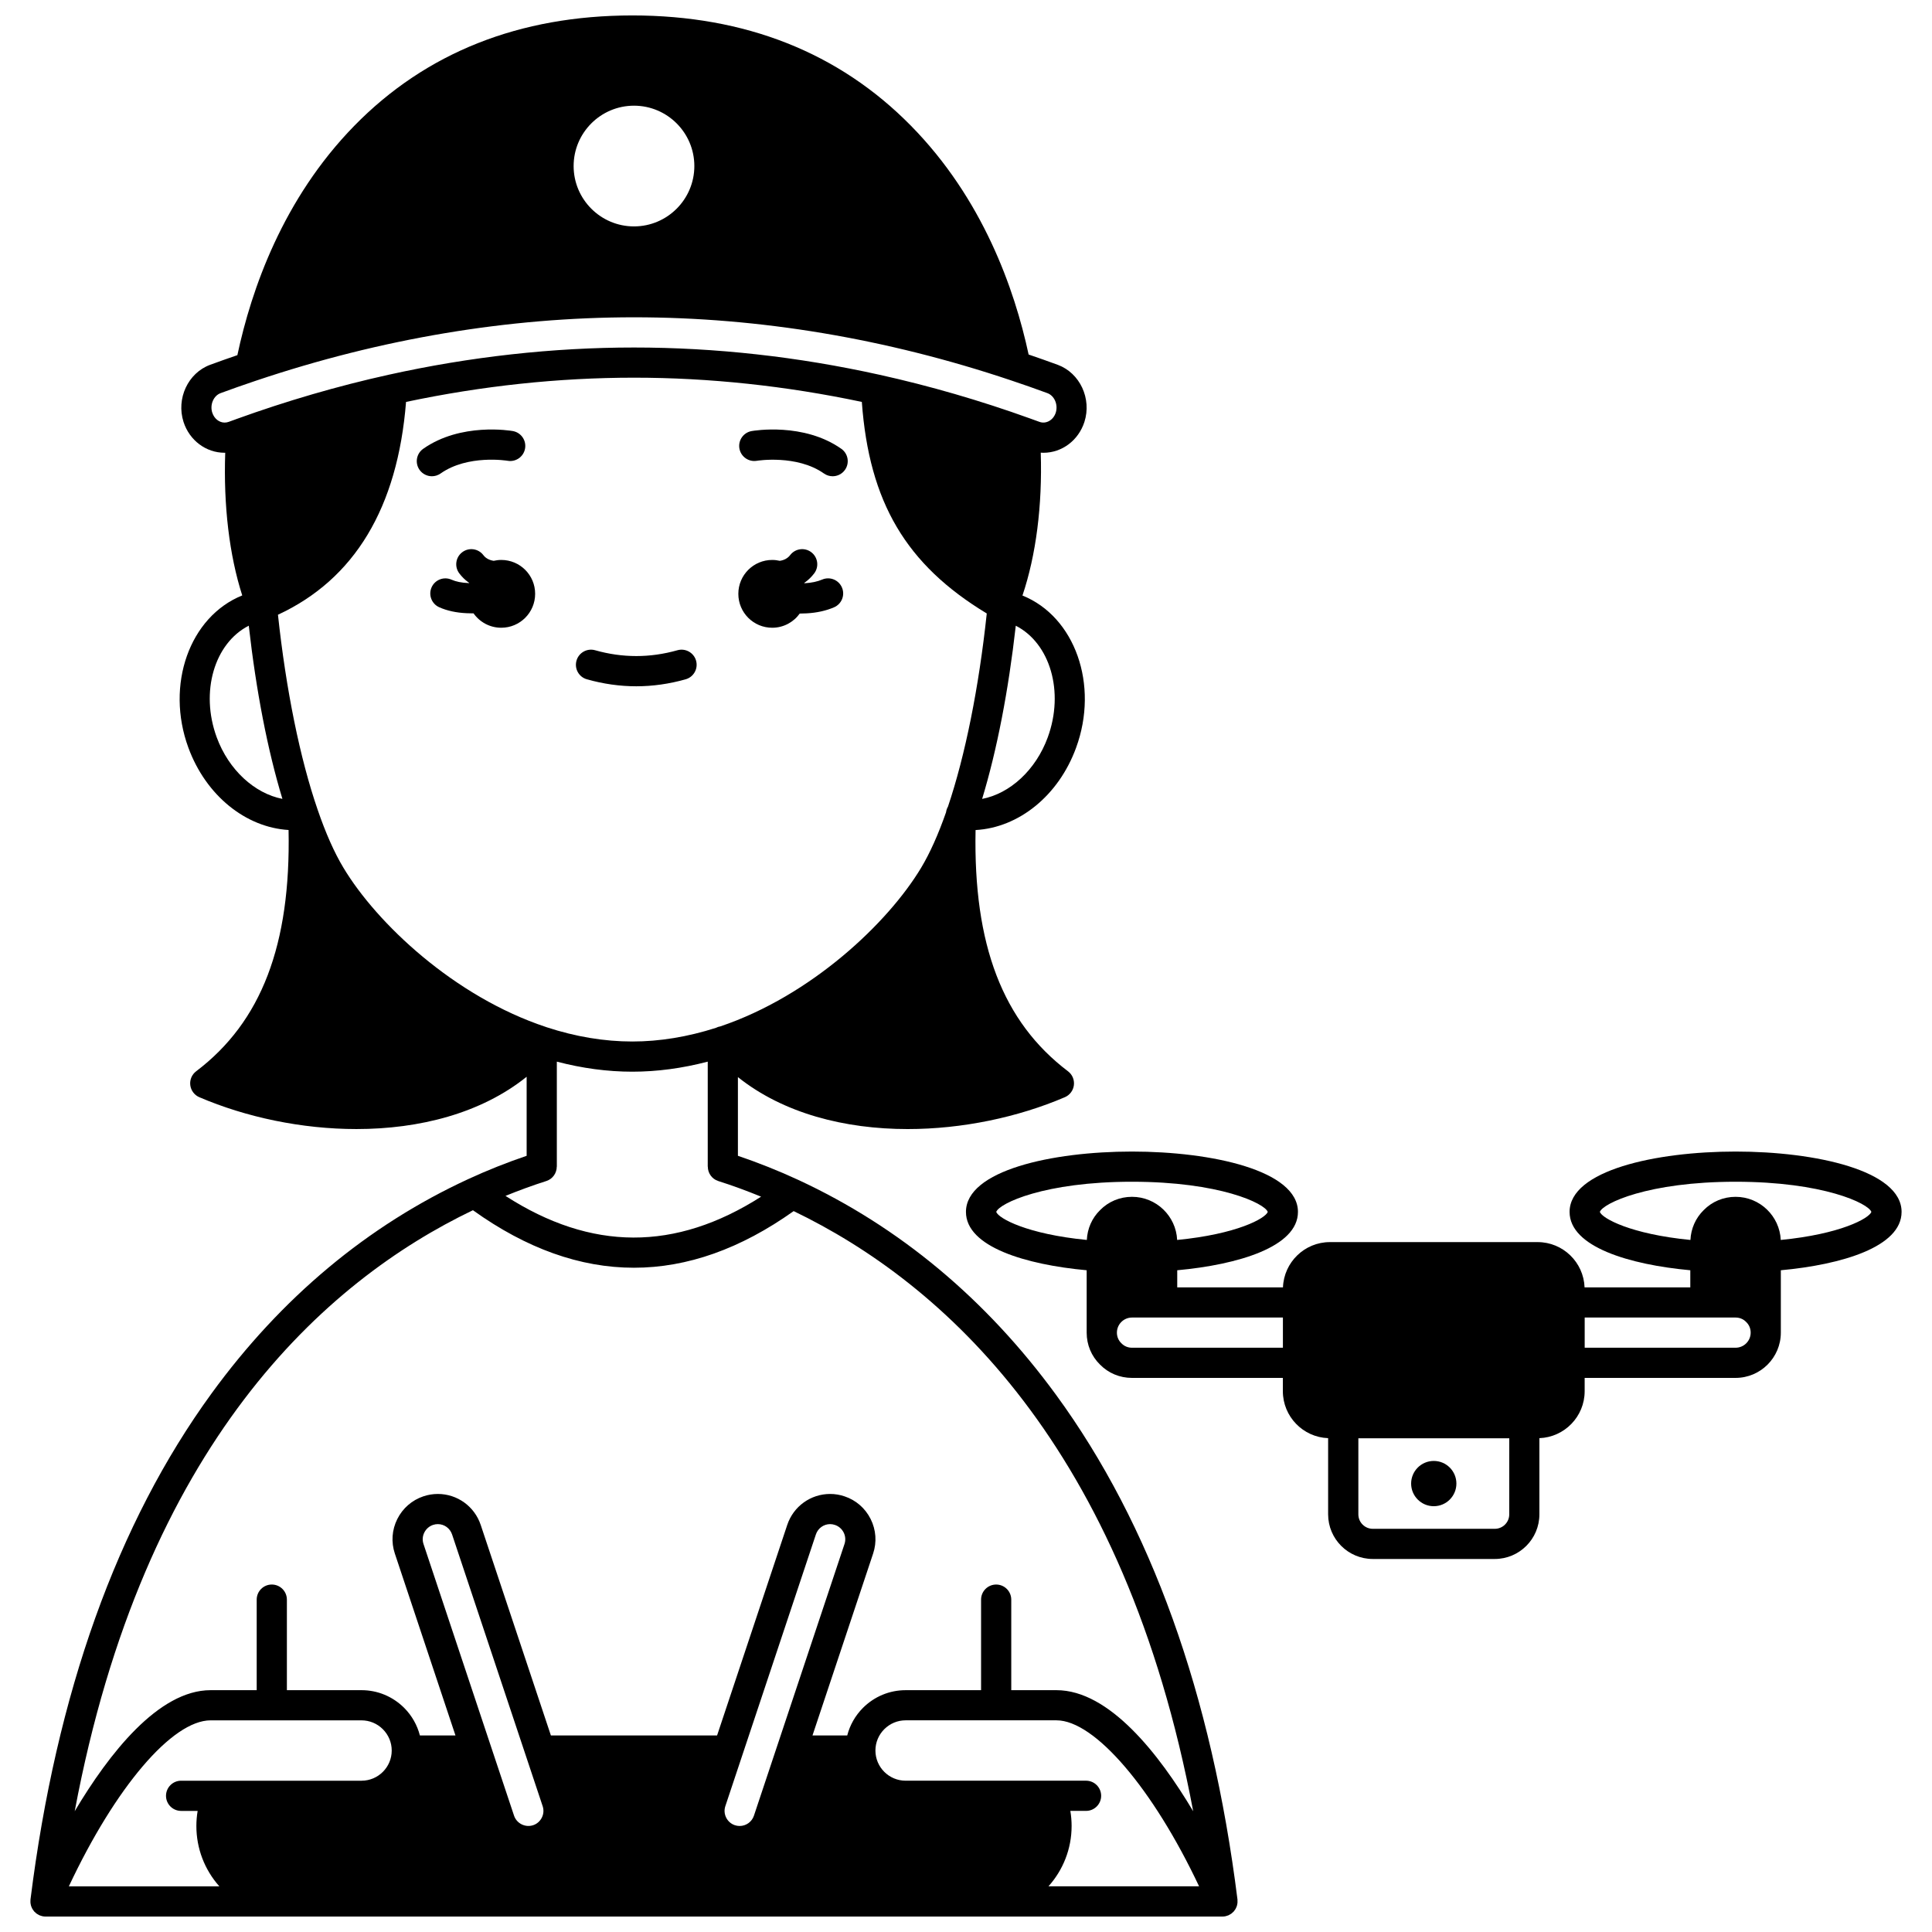
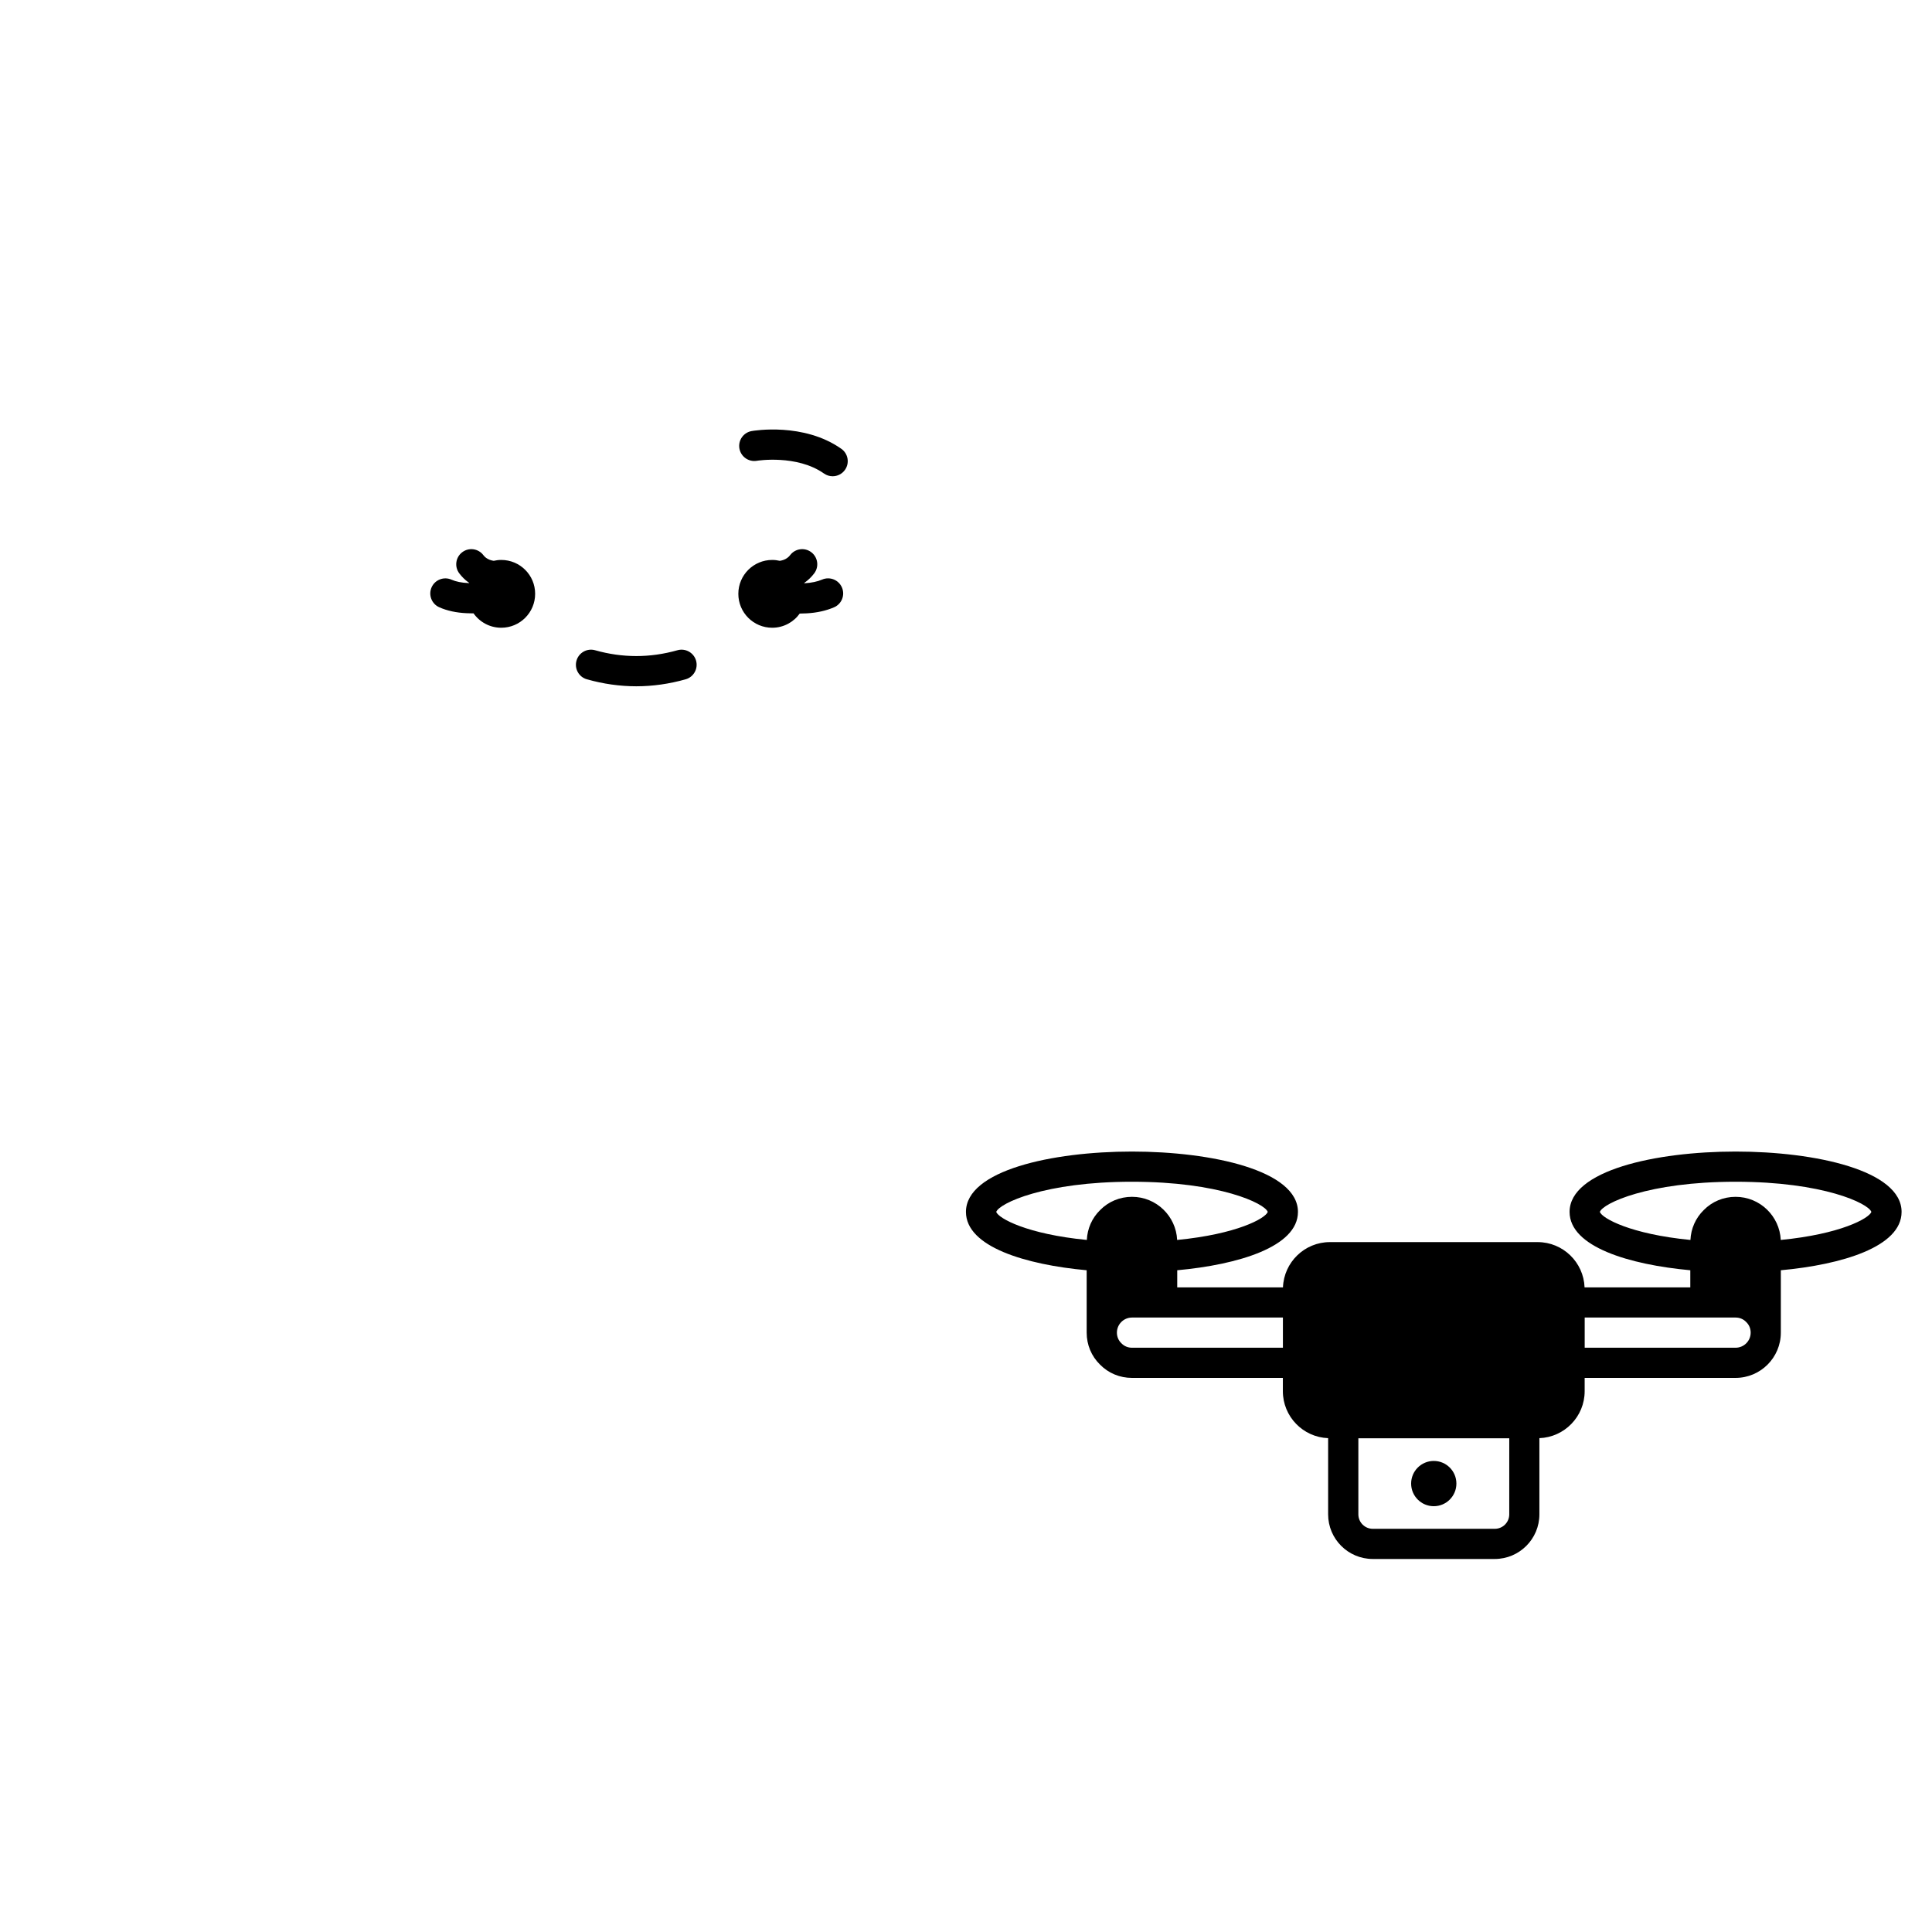
<svg xmlns="http://www.w3.org/2000/svg" width="800px" height="800px" version="1.1" viewBox="144 144 512 512">
  <defs>
    <clipPath id="a">
      <path d="m152 148.09h320v503.81h-320z" />
    </clipPath>
  </defs>
  <path d="m529.96 537.16c0 3.312-2.684 6-5.996 6s-6-2.688-6-6 2.688-5.996 6-5.996 5.996 2.684 5.996 5.996" />
  <path d="m348.64 310.36c3.012 0 5.676-1.492 7.305-3.769 0.059 0 0.117 0.004 0.18 0.004 0.551 0 1.098-0.016 1.641-0.051 2.684-0.145 5.125-0.684 7.258-1.598 2.031-0.871 2.973-3.219 2.102-5.25-0.867-2.031-3.219-2.973-5.25-2.102-1.25 0.535-2.82 0.867-4.566 0.965-0.047 0.004-0.09 0-0.133 0.004-0.012-0.035-0.023-0.066-0.035-0.102 0.082-0.059 0.164-0.102 0.246-0.164 0.887-0.645 1.688-1.43 2.379-2.34 1.34-1.758 1-4.266-0.758-5.606-1.758-1.34-4.266-1-5.606 0.754-0.227 0.297-0.461 0.531-0.766 0.75-0.602 0.449-1.301 0.664-1.973 0.77-0.648-0.148-1.324-0.234-2.019-0.234-4.957 0-8.977 4.019-8.977 8.977-0.004 4.973 4.016 8.992 8.973 8.992z" />
  <path d="m276.84 292.39c-0.691 0-1.359 0.086-2.008 0.234-0.68-0.105-1.398-0.328-2.023-0.797-0.262-0.188-0.496-0.422-0.719-0.719-1.34-1.758-3.852-2.098-5.606-0.754-1.758 1.34-2.094 3.848-0.758 5.606 0.695 0.91 1.496 1.699 2.328 2.305 0.098 0.074 0.195 0.129 0.293 0.195-0.008 0.02-0.016 0.043-0.023 0.062-0.078-0.004-0.148 0-0.227-0.004-1.758-0.074-3.289-0.387-4.43-0.895-2.012-0.902-4.383 0-5.285 2.016-0.902 2.016 0 4.383 2.016 5.285 2.082 0.934 4.555 1.465 7.309 1.582 0.5 0.027 1.004 0.039 1.508 0.039 0.094 0 0.184-0.008 0.277-0.008 1.625 2.309 4.305 3.82 7.34 3.82 4.969 0 8.988-4.019 8.988-8.988 0.008-4.961-4.012-8.98-8.98-8.98z" />
-   <path d="m258.46 270.21c0.797 0 1.602-0.238 2.301-0.73 7.219-5.09 17.641-3.391 17.766-3.367 2.172 0.379 4.238-1.074 4.621-3.246 0.383-2.176-1.07-4.25-3.246-4.633-0.559-0.098-13.77-2.328-23.754 4.707-1.805 1.273-2.238 3.769-0.965 5.574 0.785 1.105 2.023 1.695 3.277 1.695z" />
  <path d="m344.59 266.11c0.105-0.02 10.59-1.691 17.766 3.371 0.699 0.492 1.504 0.73 2.301 0.73 1.258 0 2.492-0.59 3.273-1.695 1.273-1.805 0.84-4.301-0.965-5.574-9.984-7.039-23.207-4.805-23.766-4.707-2.176 0.383-3.629 2.457-3.246 4.633 0.391 2.172 2.453 3.621 4.637 3.242z" />
  <path d="m647.94 465.17c0-10.992-22.805-15.996-43.992-15.996s-43.992 5.008-43.992 15.996c0 9.273 15.895 13.984 31.992 15.461v4.535h-28.02c-0.25-6.656-5.727-11.996-12.441-11.996h-55.047c-6.715 0-12.191 5.344-12.441 11.996h-28.02v-4.535c16.098-1.477 31.992-6.188 31.992-15.461 0-10.992-22.805-15.996-43.992-15.996s-43.992 5.008-43.992 15.996c0 9.273 15.895 13.984 31.992 15.461v16.531c0 3.227 1.254 6.231 3.531 8.465 2.234 2.277 5.238 3.531 8.469 3.531h39.992v3.527c0 6.715 5.344 12.195 11.996 12.441v20.191c0 6.523 5.305 11.828 11.828 11.828h32.332c6.523 0 11.828-5.305 11.828-11.828v-20.191c6.656-0.25 11.996-5.727 11.996-12.441v-3.527h39.992c6.617 0 11.996-5.383 11.996-11.996v-16.531c16.102-1.477 32-6.184 32-15.461zm-239.93 0c0.793-2.262 12.77-7.996 35.98-7.996s35.184 5.734 35.98 7.996c-0.621 1.723-8.195 5.891-24.012 7.43-0.301-6.352-5.543-11.43-11.969-11.43-3.227 0-6.231 1.254-8.465 3.531-2.141 2.106-3.363 4.891-3.504 7.898-15.82-1.539-23.395-5.707-24.012-7.43zm35.977 35.992c-1.066 0-2.051-0.406-2.769-1.148-0.023-0.027-0.051-0.055-0.078-0.078-0.742-0.723-1.148-1.707-1.148-2.773 0-2.207 1.793-4 4-4h39.992v8zm99.98 44.16c0 2.113-1.719 3.828-3.828 3.828h-32.332c-2.113 0-3.828-1.719-3.828-3.828v-20.164h39.992zm59.984-44.16h-39.992v-8h39.992c1.066 0 2.051 0.406 2.769 1.148 0.023 0.027 0.051 0.055 0.078 0.078 0.742 0.723 1.148 1.707 1.148 2.773 0.004 2.207-1.789 4-3.996 4zm11.969-28.559c-0.301-6.352-5.543-11.43-11.969-11.43-3.227 0-6.231 1.254-8.465 3.531-2.141 2.106-3.363 4.891-3.504 7.898-15.816-1.539-23.391-5.711-24.008-7.43 0.793-2.262 12.77-7.996 35.98-7.996 23.211 0 35.184 5.734 35.98 7.996-0.625 1.719-8.199 5.887-24.016 7.43z" />
  <g clip-path="url(#a)">
-     <path d="m471.95 647.6c-0.004-0.066 0.004-0.129-0.004-0.191-6.805-54.426-22.988-99.441-48.102-133.79-18.535-25.352-41.504-44.504-68.27-56.922-5.254-2.438-10.633-4.57-16.02-6.398v-20.855c12.047 9.625 28.336 13.77 44.992 13.77 14.473 0 29.211-3.117 41.652-8.445 1.309-0.562 2.223-1.777 2.394-3.191s-0.418-2.812-1.555-3.672c-17.289-13.094-25.117-33.473-24.5-63.934 11.414-0.625 21.992-9.078 26.641-21.82 6.109-16.656-0.293-34.719-14.215-40.328 3.606-10.715 5.285-23.844 4.848-37.863 0.23 0.016 0.461 0.031 0.691 0.031 4.93 0 9.297-3.277 10.875-8.164 1.984-6.176-1.18-12.969-7.055-15.145-2.609-0.961-5.188-1.863-7.727-2.731-3.746-17.43-12.191-41.348-31.219-60.664-19.078-19.375-43.91-29.195-73.805-29.195-29.926 0-54.727 9.852-73.707 29.277-18.859 19.305-27.238 43.273-30.957 60.75-2.434 0.836-4.856 1.688-7.219 2.559-5.871 2.172-9.031 8.965-7.047 15.148 1.578 4.879 5.945 8.16 10.875 8.16 0.059 0 0.113-0.008 0.172-0.008-0.48 14.012 1.082 27.129 4.508 37.816-13.977 5.644-20.379 23.707-14.273 40.355 4.664 12.688 15.199 21.125 26.551 21.809 0.609 30.477-7.215 50.859-24.492 63.945-1.137 0.859-1.73 2.258-1.555 3.676 0.176 1.414 1.086 2.629 2.394 3.191 12.441 5.328 27.176 8.441 41.645 8.441 16.703 0 33.043-4.168 45.102-13.855v20.945c-5.18 1.758-10.363 3.812-15.461 6.164-26.656 12.301-49.543 31.41-68.027 56.793-25.02 34.363-41.168 79.496-48 134.15-0.008 0.066 0 0.129-0.004 0.191-0.012 0.164-0.016 0.324-0.008 0.488 0.004 0.113 0.016 0.223 0.027 0.332 0.02 0.156 0.051 0.309 0.09 0.461 0.027 0.109 0.059 0.219 0.094 0.328 0.051 0.148 0.117 0.289 0.188 0.434 0.051 0.102 0.094 0.199 0.152 0.297 0.086 0.148 0.191 0.281 0.297 0.418 0.047 0.062 0.082 0.133 0.137 0.191 0.016 0.016 0.035 0.027 0.051 0.047 0.125 0.137 0.27 0.258 0.414 0.379 0.066 0.055 0.125 0.117 0.195 0.168 0.145 0.102 0.305 0.184 0.461 0.27 0.086 0.047 0.168 0.105 0.258 0.145 0.008 0.004 0.016 0.012 0.023 0.016 0.148 0.066 0.301 0.098 0.453 0.145 0.105 0.031 0.207 0.074 0.312 0.098 0.273 0.059 0.551 0.09 0.824 0.09h0.012 311.91 0.012c0.273 0 0.551-0.031 0.824-0.09 0.109-0.023 0.207-0.066 0.312-0.098 0.152-0.047 0.305-0.078 0.453-0.145 0.008-0.004 0.016-0.012 0.023-0.016 0.09-0.039 0.172-0.098 0.258-0.145 0.16-0.086 0.32-0.168 0.461-0.27 0.07-0.051 0.129-0.113 0.195-0.168 0.145-0.121 0.289-0.242 0.414-0.379 0.016-0.016 0.035-0.027 0.051-0.047 0.051-0.059 0.086-0.129 0.137-0.191 0.105-0.137 0.207-0.27 0.297-0.418 0.059-0.098 0.102-0.195 0.152-0.297 0.07-0.141 0.133-0.285 0.188-0.434 0.035-0.109 0.066-0.219 0.094-0.328 0.039-0.152 0.07-0.305 0.09-0.461 0.016-0.109 0.023-0.223 0.027-0.332 0.008-0.164 0.004-0.324-0.012-0.488zm-232.14-47.688c2.121 0 4.133 0.836 5.644 2.34 1.52 1.527 2.356 3.535 2.356 5.656 0 4.41-3.59 8-8 8h-38.102-0.031-9.684c-2.207 0-4 1.789-4 4 0 2.207 1.789 4 4 4h4.383c-0.219 1.316-0.336 2.652-0.336 4 0 5.926 2.144 11.547 6.09 15.996l-39.883-0.004c12.289-26.172 27.363-43.992 37.574-43.992zm103.99 25.258c-0.543 1.637-2.07 2.734-3.793 2.734-0.426 0-0.855-0.07-1.258-0.203-1.012-0.34-1.828-1.055-2.309-2.012-0.477-0.957-0.555-2.039-0.215-3.051l4.488-13.469 19.504-58.527c0.543-1.633 2.062-2.734 3.773-2.734 0.43 0 0.848 0.07 1.273 0.215 1.016 0.34 1.836 1.055 2.316 2.012s0.555 2.035 0.219 3.047zm-55.992-2.523c0.336 1.004 0.262 2.086-0.219 3.043-0.48 0.957-1.297 1.672-2.289 2.004-2.129 0.703-4.394-0.484-5.074-2.527l-6.18-18.527-17.816-53.465c-0.336-1.004-0.262-2.086 0.219-3.043 0.48-0.957 1.297-1.672 2.316-2.016 0.41-0.141 0.84-0.207 1.27-0.207 1.711 0 3.227 1.102 3.773 2.746zm140.18 5.258c0-1.348-0.117-2.684-0.336-4h4.164c2.207 0 4-1.789 4-4 0-2.207-1.789-4-4-4h-9.465-0.031-38.324c-4.41 0-8-3.59-8-8 0-2.121 0.836-4.133 2.34-5.644 1.527-1.52 3.535-2.356 5.656-2.356h39.992c10.156 0 25.617 18.188 37.785 43.992h-39.918c3.816-4.242 6.137-9.852 6.137-15.992zm-176.38-377.39c20.102-4.25 40.402-6.426 60.402-6.426 19.988 0 40.285 2.176 60.383 6.422 1.938 26.578 11.715 43.133 33.109 56.066-2.086 19.582-5.707 37.633-10.285 51.199-0.262 0.445-0.434 0.945-0.504 1.48-2.066 5.898-4.285 10.848-6.598 14.703-8.762 14.605-29.109 33.902-53.215 42.043-0.406 0.062-0.797 0.195-1.176 0.387-7.469 2.394-14.922 3.621-22.16 3.621-7.414 0-15.047-1.273-22.66-3.769-0.059-0.02-0.113-0.043-0.16-0.059-24.34-8.039-44.914-27.52-53.734-42.227-2.41-4-4.707-9.172-6.832-15.379-4.672-13.531-8.383-31.785-10.516-51.664 20.305-9.414 31.715-28.359 33.945-56.398zm39.938 202.66h0.02v-27.828c6.719 1.758 13.426 2.664 19.996 2.664s13.273-0.902 19.996-2.664v27.828h0.02c0 1.695 1.066 3.269 2.769 3.812 3.797 1.203 7.594 2.606 11.355 4.144-22.734 14.516-45.004 14.449-67.742-0.207 3.598-1.461 7.215-2.793 10.82-3.938 1.699-0.543 2.766-2.117 2.766-3.812zm130.12-113.77c-3.168 8.68-10.023 14.898-17.391 16.316 3.922-12.922 6.965-28.586 8.918-45.898 9.09 4.629 12.906 17.492 8.473 29.582zm-125.65-151.4c0-8.82 7.176-15.996 15.996-15.996 8.82 0 15.996 7.176 15.996 15.996 0 8.82-7.176 15.996-15.996 15.996-8.82 0-15.996-7.176-15.996-15.996zm-95.762 65.371c-0.684-2.121 0.332-4.5 2.207-5.191 2.898-1.07 5.883-2.121 8.879-3.129 0.195-0.051 0.387-0.113 0.566-0.191 33.117-11.129 66.793-16.777 100.11-16.777 33.242 0 66.84 5.617 99.875 16.703 3.148 1.047 6.406 2.191 9.676 3.394 1.879 0.695 2.891 3.074 2.211 5.188-0.629 1.949-2.535 3.074-4.316 2.426-0.785-0.289-1.57-0.57-2.371-0.855-0.023-0.012-0.051-0.016-0.074-0.027-0.035-0.012-0.07-0.023-0.105-0.039-13.141-4.731-26.547-8.621-39.84-11.559-21.621-4.793-43.508-7.223-65.051-7.223s-43.43 2.43-65.047 7.223c-13.426 2.969-27.008 6.922-40.367 11.75-0.07 0.023-0.141 0.051-0.207 0.082-0.609 0.215-1.215 0.434-1.797 0.648-0.348 0.125-0.711 0.191-1.074 0.191-1.453 0-2.766-1.051-3.269-2.613zm1.176 86.02c-4.43-12.074-0.605-24.941 8.496-29.582 1.957 17.34 5 33.008 8.914 45.898-7.356-1.434-14.223-7.648-17.41-16.316zm67.906 125.33c14.156 10.148 28.406 15.238 42.656 15.238 14.141 0 28.281-5.012 42.336-15.008 39.461 19.008 87.602 61.988 105.88 159.05-9.07-15.215-22.27-32.09-36.219-32.09h-11.996v-23.996c0-2.207-1.789-4-4-4-2.207 0-4 1.789-4 4v23.996h-19.996c-4.25 0-8.266 1.664-11.312 4.695-2.047 2.059-3.457 4.57-4.16 7.301h-9.207l16.062-48.188c1.02-3.035 0.785-6.289-0.648-9.16-1.434-2.867-3.894-5.008-6.91-6.012-1.23-0.422-2.519-0.637-3.832-0.637-5.16 0-9.727 3.297-11.363 8.203l-18.594 55.793h-44.043l-18.594-55.777c-1.633-4.914-6.199-8.219-11.363-8.219-1.301 0-2.59 0.211-3.82 0.625-3.035 1.016-5.492 3.156-6.926 6.023-1.434 2.871-1.664 6.125-0.648 9.152l16.062 48.195h-9.426c-0.707-2.727-2.113-5.246-4.172-7.312-3.035-3.019-7.047-4.684-11.301-4.684h-19.777v-23.996c0-2.207-1.789-4-4-4-2.207 0-4 1.789-4 4v23.996h-12.219c-13.816 0-26.961 16.863-36.008 32.074 18.301-97.527 66.25-140.43 105.54-159.27z" />
-   </g>
+     </g>
  <path d="m299.53 324.02c4.336 1.227 8.738 1.852 13.09 1.852 4.34 0 8.742-0.621 13.086-1.852 2.125-0.602 3.359-2.809 2.762-4.938-0.602-2.125-2.816-3.363-4.938-2.762-7.285 2.059-14.578 2.051-21.816 0-2.125-0.602-4.336 0.633-4.938 2.758-0.605 2.129 0.629 4.34 2.754 4.941z" />
</svg>